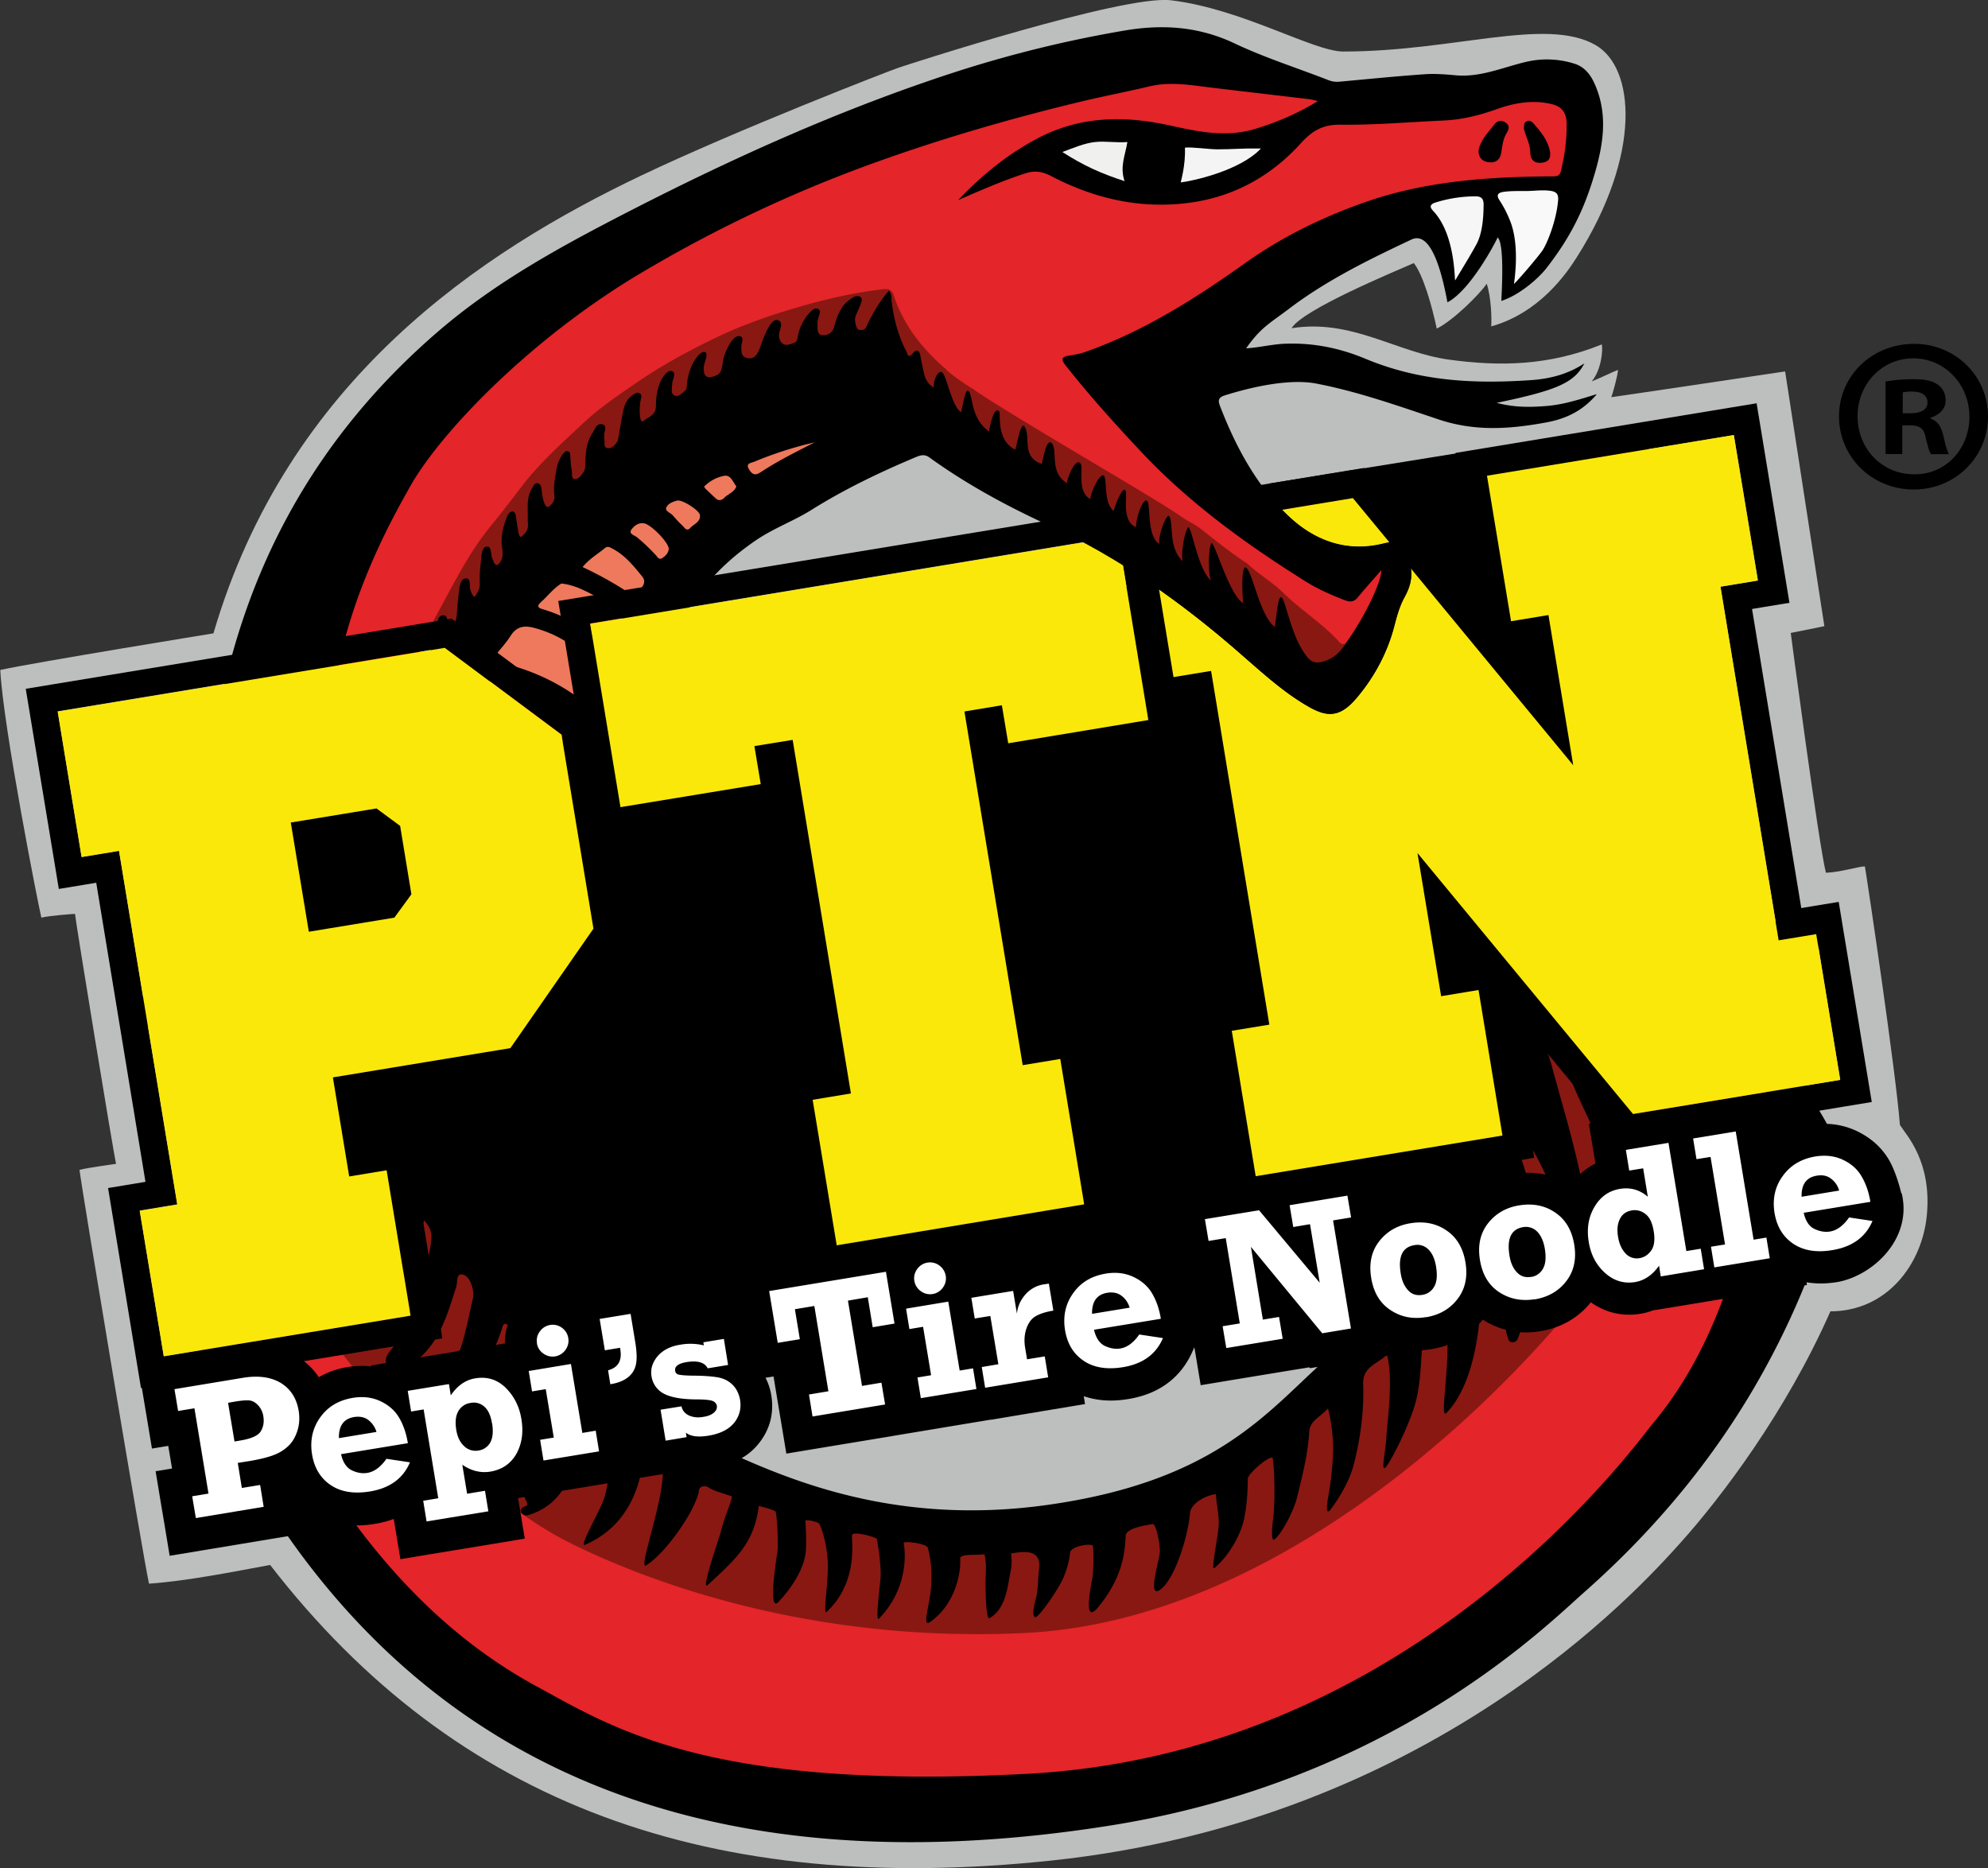
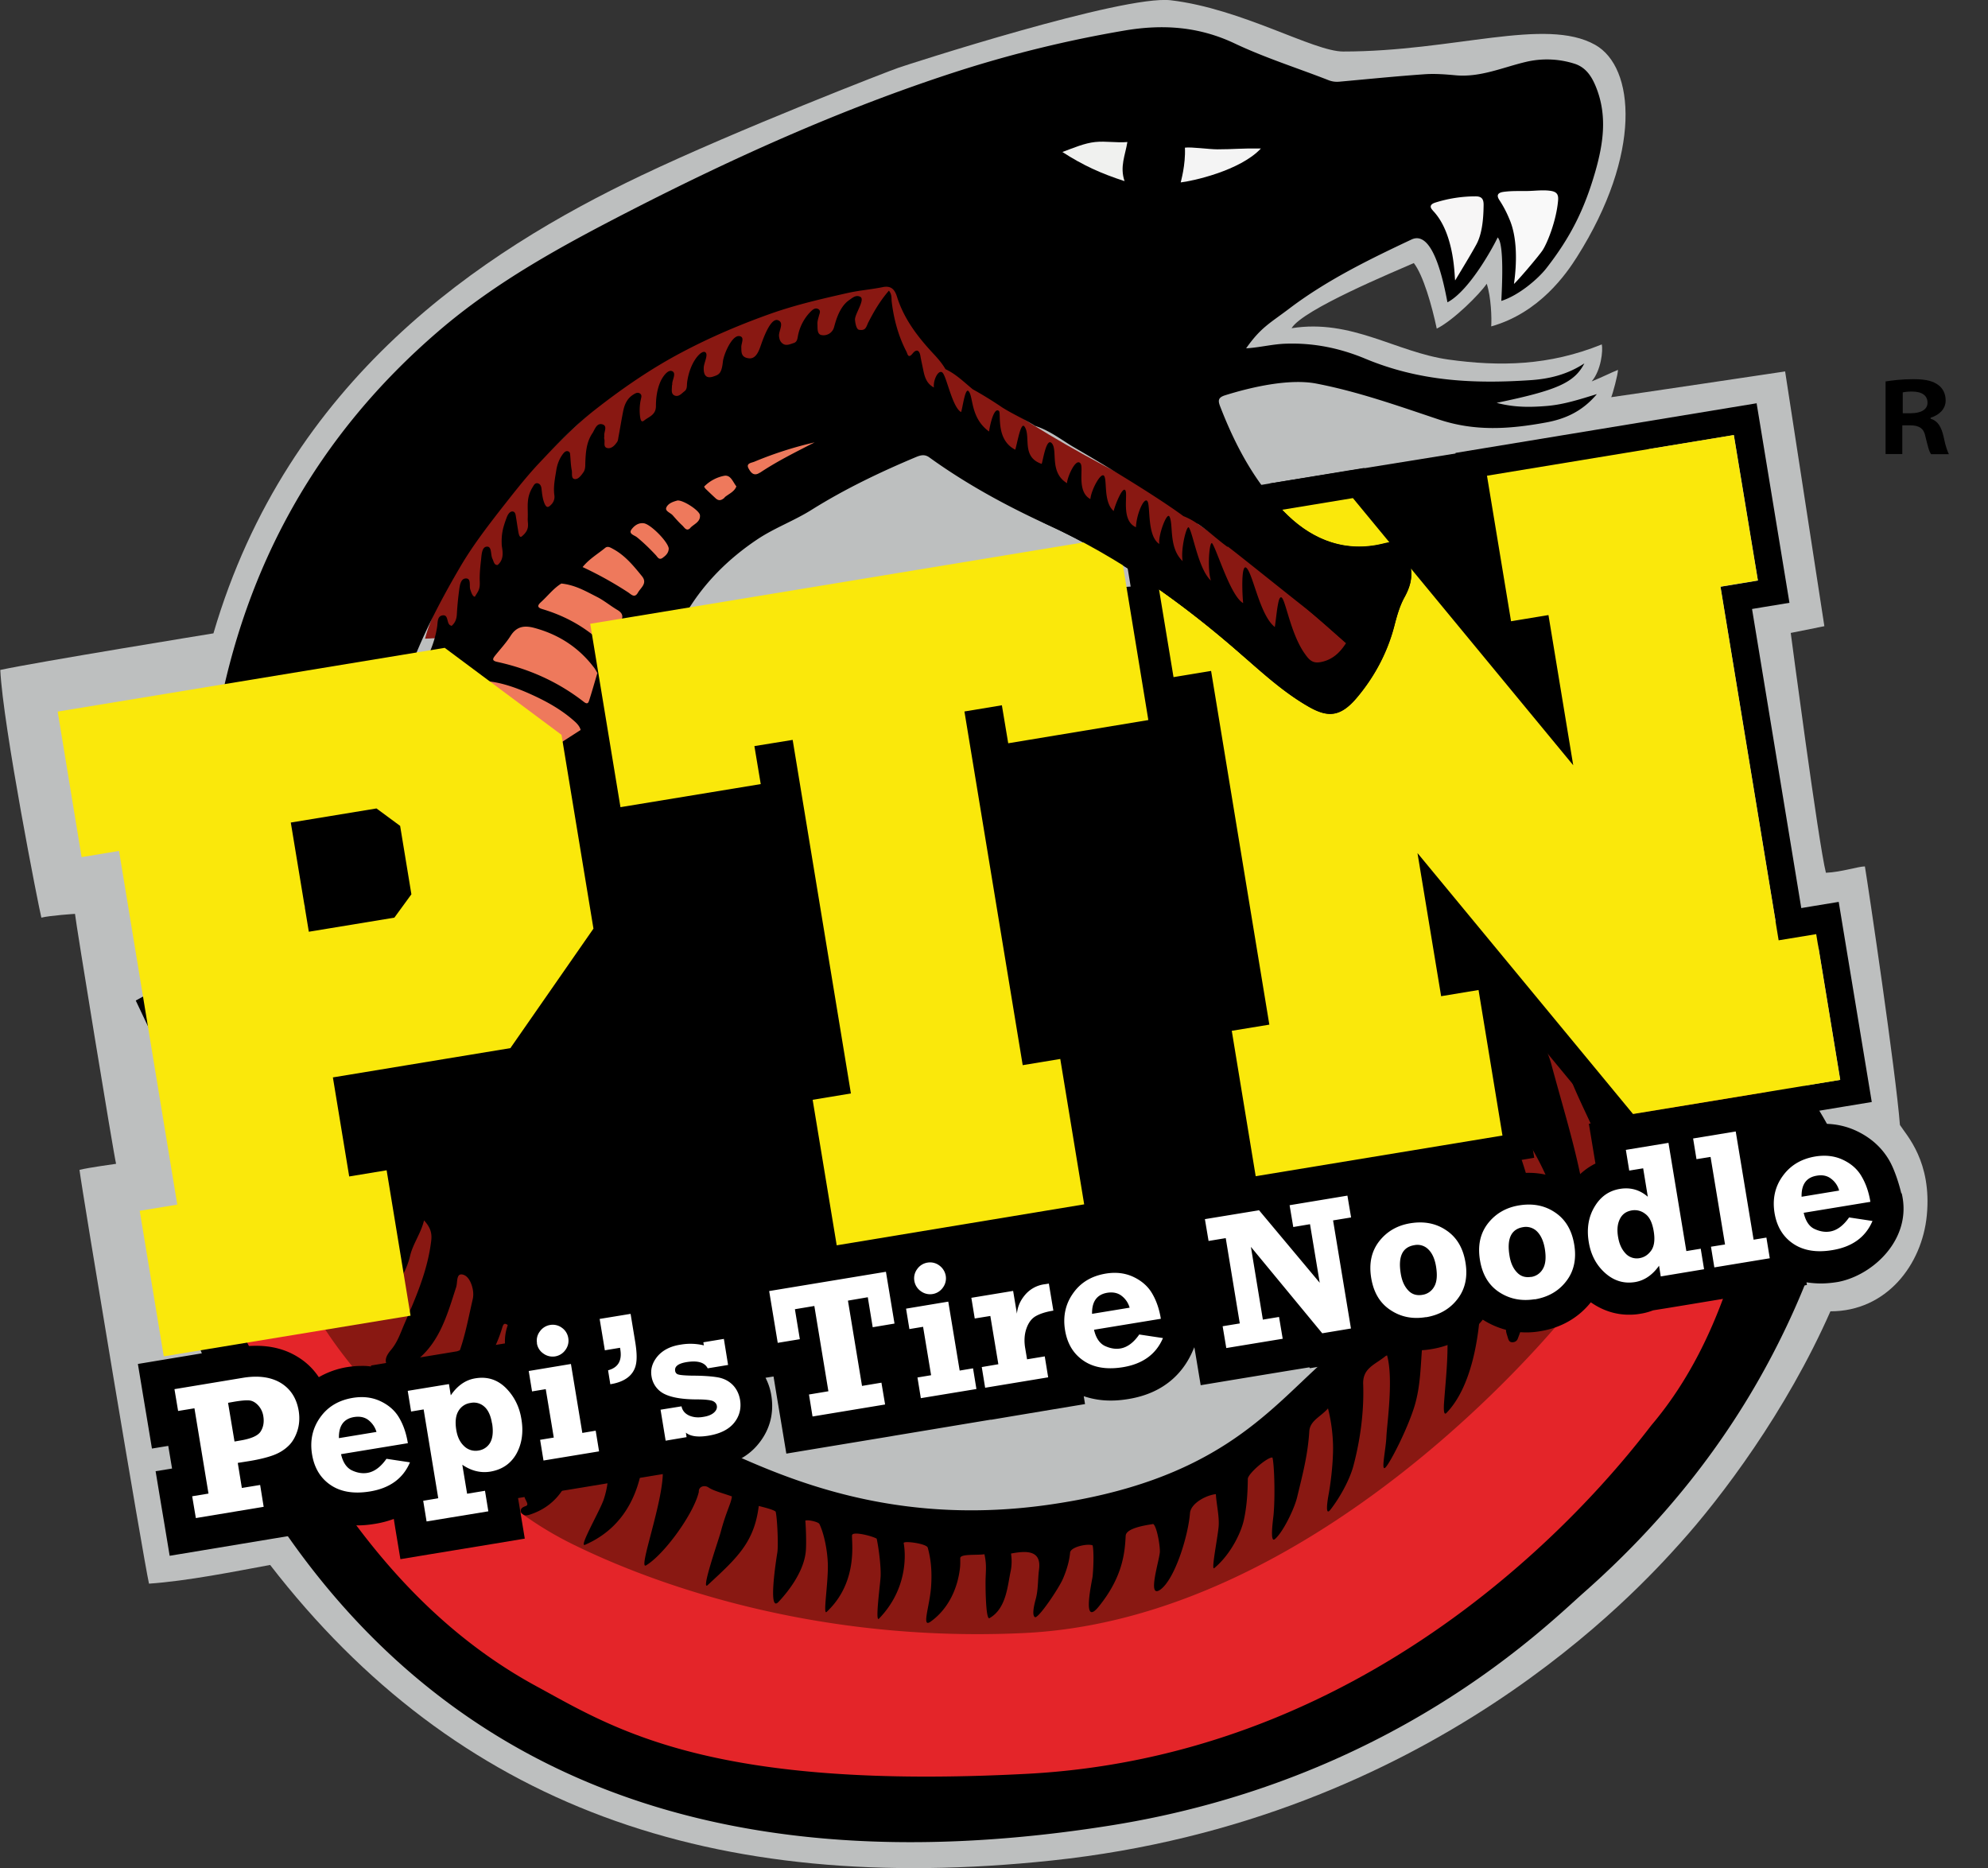
<svg xmlns="http://www.w3.org/2000/svg" width="116" height="109" fill="none" viewBox="0 0 116 109">
  <rect x="0" y="0" width="116" height="109" fill="#333333" stroke="none" />
  <g clip-path="url(#a)">
    <path fill="#BDBFBF" fill-rule="evenodd" d="M106.543 50.924c-.427-1.651-2.053-13.994-2.053-13.994l1.962-.394-2.29-14.864S95 23.043 94.015 23.175c.09-.197.394-1.33.394-1.593-.394.156-.887.41-1.535.673.558-.657.665-1.807.591-2.16-3.079 1.248-5.952 1.298-8.932.887-3.095-.435-5.664-2.39-9.17-1.831.657-1.1 6.026-3.31 7.134-3.802.558.722 1.06 2.512 1.338 3.826.986-.492 2.52-2.028 2.915-2.62.262.79.295 2.03.262 2.49 2.816-.79 4.392-3.08 5.008-4.058 3.793-5.995 3.39-11.07 1.051-12.375-2.906-1.626-8.234.394-14.695.394-1.74 0-5.903-2.497-10.057-2.99C65.545-.312 52.951 3.77 52.434 3.95c-.525.173-9.45 3.638-15.015 6.29-9.342 4.452-20.622 11.9-24.965 26.715 0 0-10.311 1.675-12.437 2.135.155 3.26 2.265 13.969 2.397 14.453.525-.131 1.962-.221 1.962-.221.04.476 2.25 13.993 2.397 14.584 0 0-1.617.222-2.135.353.173 1.372 3.711 22.592 4.056 24.144 2.25-.156 4.975-.706 7.068-1.092 10.87 14.059 25.786 19.348 45.604 17.246 22.15-2.349 34.266-15.85 36.663-18.51 2.398-2.661 6.199-7.687 8.776-13.534 3.276 0 5.345-2.719 5.624-5.593.304-3.145-1.182-4.672-1.568-5.28-.238-3.08-1.847-13.903-2.044-15.086-.394 0-1.355.329-2.274.37Z" clip-rule="evenodd" />
    <path fill="#EE795C" fill-rule="evenodd" d="M25.622 42.81s2.446-7.251 5.147-8.82c2.71-1.568 12.75-8.557 15.278-9.345 2.529-.789 3.407.525 2.972 1.568-.435 1.051-6.986 5.502-7.684 6.726-.698 1.224-6.026 8.91-6.724 10.651-.698 1.75-8.99-.788-8.99-.788v.008Z" clip-rule="evenodd" />
    <path fill="#000" fill-rule="evenodd" d="M104.564 60.852c.066-3.474 1.379-5.535 1.248-2.923l.443-4.156c-1.1-.008-2.052-.016-3.013-.025-.164.132-3.85.206-6.88.255l-.18-29.358-22.091 3.564-.854 5.51L54.774 35l-18.808 6.25-18.332 11.792-9.712 5.338 5.763 12.17 5.336 4.131a1173.351 1173.351 0 0 0-4.277 3.959 67.618 67.618 0 0 1-1.264-2.71c-.09-.214-.18-.403-.468-.263-.96.509-.624.484-1.6.96-.37.181-.395.337-.255.707.763 1.987 3.16 8.425 3.907 9.65 9.425 15.454 25.327 23.396 49.692 19.536 16.386-2.595 25.384-11.587 27.683-13.616 4.507-3.983 8.234-8.582 11.017-13.928 1.707-3.276 3.013-6.693 3.866-10.298.616-2.62-2.815-5.124-2.766-7.826h.008Zm-27.33 18.584c-3.316 2.973-6.329 7.005-16.147 8.377-8.128 1.133-14.047-1.06-17.98-2.809-2.741-1.215-5.007-3.12-7.264-5.026-.107-.09-.206-.172-.304-.263l.558.107 28.66-5.124 6.197 2.275 10.583-2.497a25.927 25.927 0 0 1-4.31 4.952l.008.008Z" clip-rule="evenodd" />
    <path fill="#891812" fill-rule="evenodd" d="M22.642 71.339c-.649 1.708-1.24 3.44-2.348 4.927-.115.156-.14.329 0 .485.131.156.295.254.517.148.172-.09.361-.156.517-.271 1.199-.863 2.241-1.832 2.603-3.36.164-.697.623-1.288.812-2.06.345.377.477.706.419 1.182-.205 1.733-.887 3.293-1.568 4.862-.222.517-.394 1.05-.764 1.494-.254.304-.492.65-.147 1.043.23.263.82.132 1.231-.131 1.675-1.068 2.143-2.825 2.701-4.55.09-.27 0-.788.337-.747.36.041.566.493.64.895.033.19.033.394-.016.583-.288 1.249-.501 2.505-1.035 3.688-.419.92-1.108 1.634-1.757 2.381-.18.214-.254.403-.131.624.131.23.361.14.575.082 1.47-.377 2.257-1.51 2.963-2.718.452-.772.862-1.577 1.117-2.439.074-.246.148-.27.353-.123.37.27.517.624.46 1.06-.074.615-.165 1.223-.354 1.822-.23.74-.402 1.503-.55 2.267-.164.887-.599 1.634-1.124 2.34-.123.173-.337.329-.189.559.156.246.386.098.575.024a2.739 2.739 0 0 0 1.379-1.116c.903-1.454 1.7-2.965 1.872-4.788.55.361.968.681 1.034 1.388.222 2.316-1.043 4.245-2.15 6.241-.149.263.36.649.057.747-.165.058-.353.148-.255.378.09.197.296.18.46.132.804-.255 1.445-.707 1.929-1.421.977-1.413 1.716-2.9 1.658-4.747.542.28.903.534.936 1.142.082 1.42.288 2.75-.172 4.13-.222.665-1.478 2.809-1.092 2.645 3.62-1.569 3.308-5.568 3.522-5.453.345.189 1.01.657 1.018 1.133.05 1.774-1.47 5.814-.977 5.519 1.059-.633 2.783-3.014 3.078-4.287-.024-.312.329-.419.559-.263.303.205.82.329 1.37.526-.032.394-.328.854-.656 2.094-.107.41-1.182 3.473-.755 3.08 1.715-1.586 2.717-2.489 2.98-4.616.279.074.82.197.985.329.098.394.164 1.995.098 2.39-.065.394-.558 3.539.066 2.882.451-.477 1.51-1.725 1.6-3.014.034-.485 0-1.371-.032-1.733.148-.066.764.074.821.197.263.542.468 1.503.493 2.357.024 1.125-.296 2.981-.074 2.776 1.88-1.75 1.444-4.156 1.486-4.476.032-.246 1.14.033 1.436.197.099.427.263 1.602.23 2.226-.025.46-.328 2.677-.098 2.447 1.699-1.75 1.56-3.802 1.445-4.41-.033-.156 1.338.025 1.403.263.164.583.263 1.297.197 2.258-.074 1.142-.583 2.456-.032 2.062 1.017-.723 1.576-1.906 1.715-3.121.025-.189.017-.386.017-.583 0-.263.952-.164 1.412-.23.156.706.057 1.051.065 1.766 0 .394.025 2.085.23 1.962.985-.558 1.051-1.889 1.232-2.726.074-.345.074-.698.024-1.043.87-.164 1.79-.222 1.634.936-.074.567-.041 1.125-.18 1.675-.042.164-.28.977-.058 1.1.189.108 1.404-1.691 1.642-2.258.205-.484.361-.985.41-1.51.033-.33 1.018-.543 1.314-.42.066.296.066 1.093 0 1.799-.017.205-.673 3.047.361 1.766C65.52 92 65.635 90.58 65.684 89.61c.025-.517 1.535-.657 1.6-.69.198.099.395 1.15.395 1.602 0 .451-.788 2.816.033 2.225.837-.608 1.617-3.104 1.724-4.46.049-.566.92-1.042 1.51-1.108.033.592.197 1.24.165 1.832-.033.59-.46 2.652-.263 2.488.92-.756 1.56-2.02 1.732-2.817.172-.772.222-1.593.23-2.39 0-.303 1.15-1.289 1.436-1.248.099.32.173 2.135.066 3.343-.024.254-.23 1.666.074 1.42.468-.386 1.133-1.757 1.297-2.43.32-1.323.632-2.497.714-3.86.041-.633.665-.846 1.092-1.339a9.74 9.74 0 0 1 .296 2.283c0 1.051-.164 2.225-.263 2.751-.041.23-.23 1.298.099.887.492-.624 1.1-1.659 1.346-2.554.402-1.503.632-3.186.575-4.771-.041-.986.722-1.142 1.387-1.717.394 1.372 0 4.024-.033 4.78-.033.756-.328 2.028-.066 1.798.263-.23 1.322-2.299 1.716-3.621.345-1.158.345-2.332.444-3.515.04-.517.016-1.051-.009-1.577-.04-.813.493-1.305 1.018-1.905.427 1.388.501 2.751.452 4.123-.033.928-.131 1.855-.197 2.792-.008.18-.033.698.148.509 1.445-1.495 1.912-4.344 2.003-6.529.057-1.314-.173-2.578-.403-3.868-.114-.648.345-1.215.583-1.798.099-.222.304-.033.362.148.13.427.311.854.36 1.289.239 1.963.584 3.925.567 5.913 0 .148.066.303.107.451.041.132.082.271.263.271.147 0 .27-.073.32-.213.09-.238.18-.477.246-.715.698-2.578 1.026-5.181.5-7.842-.204-1.027-.566-2.02-.919-3.006-.049-.131-.123-.246-.14-.378-.024-.148-.09-.336.1-.419.18-.082.278.083.369.206.878 1.29 1.584 2.669 2.069 4.155.197.608.336 1.232.517 1.848.04.131.057.337.279.32.18-.016.27-.164.312-.312.361-1.158.55-2.316.287-3.547-.46-2.152-1.108-4.238-1.674-6.357-.124-.443-.32-.878-.468-1.314-.074-.23-.156-.476.073-.747.501.747.977 1.445 1.265 2.258.673 1.89 1.69 3.63 2.38 5.51.132.362.222.748.337 1.118.033.123.017.295.214.287.147 0 .172-.148.196-.255.107-.509.23-1.018.222-1.552-.025-2.324-.796-4.45-1.625-6.578-.435-1.108-.912-2.184-1.56-3.186-.099-.148-.205-.28-.304-.419-.123-.164-.361-.328-.09-.525.213-.165.353.024.468.189.402.566.804 1.141 1.198 1.716 1.068 1.568 1.815 3.293 2.463 5.067.066.18.14.427.353.427.23 0 .164-.271.214-.419.755-2.464.27-4.738-.953-6.94-.46-.829-1.026-1.6-1.46-2.438 1.403-.132 2.815-.247 4.227-.238.345.172.681 0 1.026 0 .23 0 .386.04.394.295.017.468.107.92.066 1.396-.066.92-.066 1.856-.082 2.784-.017.863-.312 1.667-.517 2.489a93.445 93.445 0 0 1-1.47 5.395c-.304.977-.772 1.897-1.133 2.858-.624 1.65-1.527 3.178-2.372 4.722-.805 1.453-1.905 2.726-2.931 4.04-.427.55-.862 1.092-1.322 1.61-1.757 1.962-12.79 14.675-28.651 16.07-18.66 1.635-29.004-5.107-31.672-7.554-1.732-1.585-3.67-2.924-5.32-4.575a42.486 42.486 0 0 1-4.622-5.452c-.813-1.142-1.363-2.456-1.954-3.737-.131-.287-.074-.468.156-.64.78-.362 1.535-.764 2.365-1.035 1.034-.345 1.995-.895 2.996-1.355l.025.008Z" clip-rule="evenodd" />
    <path fill="#E42529" fill-rule="evenodd" d="M103.242 53.757c.033 1.256.107 2.52.083 3.786-.124 5.69-.509 11.349-2.291 16.81-1.043 3.203-2.48 6.217-4.68 8.812-2.208 2.866-14.924 19.2-36.425 20.333-18.241.961-23.922-2.53-28.43-5.001-5.08-2.71-8.931-6.75-12.116-11.481-1.42-2.102-2.62-4.328-3.834-6.545-.83-1.503-1.61-3.022-2.225-4.615-.066-.181-.189-.164-.312-.181a25.725 25.725 0 0 1 4.277-1.946c-.057.419.099.78.255 1.166 1.124 2.71 3.012 4.886 4.9 7.062 1.643 1.89 3.769 3.055 5.715 4.6 1.822 1.453 3.21 2.545 5.328 3.58 2.774 1.355 12.552 5.79 26.229 5.149 16.952-.789 31.007-17.418 32.985-20.284 1.552-2.25 2.677-4.722 3.695-7.26 1.001-2.505 1.56-5.133 2.25-7.728.311-1.182.352-2.373.311-3.58-.016-.526.132-1.043.05-1.577-.09-.657-.09-.665-.756-.64-.205 0-.468.14-.575-.19 1.848-.188 3.703-.344 5.566-.278v.008Z" clip-rule="evenodd" />
    <path fill="#000" d="m101.174 25.392 1.403 8.483-2.183.361 3.398 20.638 2.192-.362 1.396 8.492-12.076 1.987-12.577-15.225 1.38 8.351 2.183-.36 1.395 8.49-14.399 2.374-1.396-8.483 2.192-.362-3.398-20.637-2.192.361-1.396-8.49 11.855-1.955L91.815 44.65l-1.445-8.763-2.184.361-1.404-8.49 14.4-2.374m1.33-1.856-1.593.263-14.4 2.373-1.592.263.263 1.593 1.248 7.572-6.248-7.572-.59-.715-.92.148-11.863 1.955-1.593.262.263 1.594 1.396 8.483.262 1.593 1.593-.263.6-.098L72.21 58.42l-.6.099-1.592.263.262 1.593 1.396 8.483.263 1.593 1.592-.263 14.4-2.373 1.592-.263-.262-1.593-1.183-7.177 5.96 7.21.592.714.92-.147 12.075-1.996 1.593-.263-.263-1.593-1.404-8.491-.262-1.593-1.593.262-.591.099-2.873-17.451.591-.099 1.592-.262-.262-1.593-1.396-8.484-.263-1.593.017.025ZM85.428 56.26l-.14-.854.64.772-.5.082Z" />
    <path fill="#000" d="M110.935 69.606c-.107-.46-.37-1.33-.69-1.888-.435-.756-1.075-1.33-1.905-1.725a4.348 4.348 0 0 0-1.921-.419c-.262 0-.533.025-.804.066-.903.148-1.7.517-2.34 1.067l-.164-.985-.304-1.831-1.831.304-2.118.353-1.83.303-2.488.411-1.83.304.303 1.831.082.493c-.566.28-1.05.698-1.445 1.248a4.607 4.607 0 0 0-2.479-.706c-.27 0-.55.025-.829.066-1.215.205-2.241.796-2.972 1.724a4.569 4.569 0 0 0-2.545-.747 5.208 5.208 0 0 0-2.274.55l-.09-.558-.304-1.832-1.83.304-3.375.559-1.83.303-3.112.51-1.83.303.303 1.832.214 1.273L69 74.55l1.01-.164.214 1.322-.838.14a6.045 6.045 0 0 0-.533-1.273 4.188 4.188 0 0 0-1.905-1.725 4.35 4.35 0 0 0-1.92-.419c-.264 0-.535.025-.805.066a5.26 5.26 0 0 0-1.462.476l-.016-.115-1.773.23c-.123.017-.23.033-.329.05-.27.04-.533.114-.78.213l-1.042.172-1.88.313c-.173-.6-.526-1.1-1.035-1.47a2.757 2.757 0 0 0-1.633-.534c-.148 0-.304.016-.452.033-.287.049-.558.14-.813.27l-1.617.263-6.814 1.126-1.83.303.303 1.832.074.46-1.19.197-1.19.197-.395.065h-.082a5.257 5.257 0 0 0-1.576.247l-.074-.427-.303-1.832-1.831.304-1.806.296-1.831.304v.074a2.849 2.849 0 0 0-.6-.066c-.147 0-.295.016-.45.041a2.795 2.795 0 0 0-1.815 1.125 2.806 2.806 0 0 0-.517 1.741l-.756.123.017.124a3.228 3.228 0 0 0-.632-.05c-.222 0-.444.025-.665.058-.23.04-.485.098-.756.205l-.788.131-2.405.395-1.83.303v.058a3.321 3.321 0 0 0-.584-.033c-.262 0-.533.025-.796.066a4.919 4.919 0 0 0-1.666.591 3.902 3.902 0 0 0-1.257-1.199c-.697-.427-1.518-.64-2.446-.632-.337 0-.698.032-1.067.098l-3.957.657-1.83.304.303 1.831.213 1.273.304 1.832.952-.156.222 1.322-.96.156.303 1.831.214 1.273.303 1.831 1.831-.304 3.957-.657 1.83-.303-.303-1.832-.09-.566c.304.443.681.829 1.14 1.133.748.5 1.626.755 2.612.755.32 0 .656-.032 1.001-.09a5.812 5.812 0 0 0 1.1-.287l.082.517.304 1.831 1.83-.303 3.597-.592 1.83-.304-.303-1.831-.09-.534L32 87.115l3.243-.534 1.83-.304-.303-1.831-.197-1.207-.115-.707c.074-.024.148-.04.222-.066l.024.14.296 1.799.304 1.83 1.83-.303 1.224-.205.172-.025c.099 0 .197.008.304.008.254 0 .542-.024.829-.074 1.125-.188 2.011-.656 2.61-1.412.65-.805.904-1.774.731-2.817a3.375 3.375 0 0 0-.336-1.018l.468-.074.23 1.396.213 1.273.304 1.831 1.83-.304 4.22-.698.28-.049 1.83-.304 1.92-.32 1.832-.304h.057l1.264-.213 2.365-.395 1.83-.303-.074-.46a4.86 4.86 0 0 0 1.61.254c.32 0 .656-.033 1.001-.09 2.266-.37 3.284-1.733 3.744-2.8l.098-.222.066.386.304 1.831 1.83-.304 3.292-.542 1.215-.197.041.05 1.051-.173 1.675-.28 1.822-.303-.106-.657a4.527 4.527 0 0 0 1.847.37c.27 0 .55-.025.82-.074 1.224-.198 2.25-.797 2.973-1.717a4.692 4.692 0 0 0 3.366.673c1.206-.197 2.216-.78 2.939-1.683.68.476 1.444.731 2.257.723.214 0 .427-.017.649-.058.221-.032.468-.098.73-.197l.772-.123 1.297-.213 1.831-.304 3.243-.534 1.83-.304-.024-.156c.271.041.55.066.845.066.32 0 .657-.033 1.002-.09 2.06-.395 4.334-2.53 3.71-5.158l-.032-.033Z" />
    <path fill="#fff" d="m15.18 86.647.205 1.272-3.957.657-.214-1.272.952-.157-.82-4.976-.953.156-.213-1.273 3.965-.657c.92-.156 1.667-.05 2.241.296.575.353.92.895 1.043 1.626.066.418.04.813-.082 1.182-.123.37-.304.674-.55.895-.247.23-.542.403-.887.526s-.78.23-1.313.32l-.723.115.238 1.462 1.051-.172h.016Zm-1.495-2.538.288-.05c.673-.106 1.083-.287 1.24-.541.155-.247.205-.542.155-.863a1.2 1.2 0 0 0-.312-.665c-.164-.172-.336-.263-.517-.279-.18-.016-.468.008-.862.074l-.37.066.378 2.266v-.008ZM22.56 85.119l1.362.205c-.402.945-1.182 1.511-2.34 1.7-.919.148-1.682.033-2.282-.37-.599-.402-.96-1.001-1.091-1.79-.132-.804.024-1.527.467-2.151.444-.632 1.076-1.01 1.905-1.15.6-.098 1.141-.033 1.625.197.485.23.854.559 1.092.977.247.42.41.912.501 1.47l-3.9.641c.107.468.313.78.616.936.304.148.616.206.92.156.402-.066.771-.337 1.108-.813l.017-.008Zm-.592-1.569a1.369 1.369 0 0 0-.468-.69c-.221-.172-.5-.23-.829-.18-.615.098-.91.51-.895 1.232l2.192-.362ZM28.298 86.975l.197 1.207-3.604.591-.197-1.207.878-.148-.853-5.181-.731.123-.197-1.207 2.405-.395.107.657c.386-.566.862-.903 1.437-.993.69-.115 1.28.074 1.773.558.484.485.796 1.092.911 1.823.131.772.025 1.454-.295 2.029-.329.575-.838.92-1.52 1.034-.557.09-1.107-.04-1.633-.402l.28 1.692 1.05-.173-.008-.008Zm.41-3.925c-.073-.46-.23-.789-.451-.978a.915.915 0 0 0-.805-.213.965.965 0 0 0-.706.476c-.156.263-.197.633-.123 1.092.066.42.222.731.46.953a.955.955 0 0 0 .837.255.938.938 0 0 0 .682-.46c.148-.263.189-.633.115-1.109l-.009-.016ZM31.048 81.202l-.197-1.207 2.463-.41.665 4.023.78-.131.197 1.207-3.243.534-.197-1.208.797-.131-.468-2.825-.797.131v.017Zm.288-2.825a.863.863 0 0 1 .164-.69.91.91 0 0 1 .6-.378.895.895 0 0 1 .689.165.9.9 0 0 1 .37.599.896.896 0 0 1-.165.69.911.911 0 0 1-1.289.213.88.88 0 0 1-.377-.6h.008ZM35.613 80.775l-.132-.821c.583-.156.821-.559.715-1.208l-.017-.106-.886.147-.304-1.83 1.806-.296.28 1.7c.081.525.098.936.032 1.248a1.262 1.262 0 0 1-.476.763c-.255.198-.6.329-1.018.395v.008ZM38.839 84.052l-.295-1.799 1.223-.197c.049.246.197.419.435.534.238.106.517.14.837.082.271-.041.476-.123.616-.246.14-.124.197-.255.172-.403-.024-.131-.115-.23-.262-.287-.156-.05-.444-.083-.862-.083-.87 0-1.511-.106-1.938-.32a1.367 1.367 0 0 1-.747-1.018c-.074-.427.05-.821.353-1.183.304-.353.747-.583 1.33-.673a3.339 3.339 0 0 1 1.371.041l-.033-.18 1.199-.198.246 1.52-1.19.197c-.173-.345-.583-.468-1.24-.362-.484.082-.706.255-.657.518a.243.243 0 0 0 .19.205c.106.033.368.057.787.066.665 0 1.166.04 1.502.098.337.058.625.197.863.427.23.23.377.518.443.879.082.51-.033.96-.345 1.347-.312.386-.805.632-1.47.747-.623.107-1.075.05-1.346-.172l.041.262-1.223.206v-.008ZM47.41 82.639l-.206-1.273 1.133-.189-.82-4.976-1.134.189.288 1.749-1.29.213-.5-3.022 6.814-1.125.5 3.022-1.272.214-.287-1.75-1.158.198.821 4.976 1.133-.189.214 1.273-4.22.698-.016-.008ZM53.066 77.564l-.197-1.207 2.463-.41.665 4.023.78-.131.197 1.207-3.243.534-.197-1.207.796-.132-.468-2.825-.796.132v.016Zm.287-2.825a.896.896 0 0 1 .164-.69.91.91 0 0 1 .6-.378.895.895 0 0 1 .69.165.941.941 0 0 1 .377.6.904.904 0 0 1-.164.689.91.91 0 0 1-1.289.213.91.91 0 0 1-.378-.6ZM60.964 79.157l.197 1.207-3.678.608-.197-1.207.968-.165-.468-2.816-.91.147-.198-1.207 2.438-.402.222 1.33c.033-.394.189-.763.476-1.1a1.788 1.788 0 0 1 1.117-.616c.074-.008.164-.025.27-.041l.263 1.577c-.418.065-.755.172-1.01.312-.254.14-.435.377-.558.722-.123.345-.148.74-.074 1.166l.107.641 1.043-.172-.008.016ZM66.497 77.868l1.362.205c-.402.944-1.182 1.511-2.34 1.7-.919.148-1.682.033-2.282-.37-.599-.402-.96-.993-1.091-1.79-.132-.805.024-1.527.468-2.151.443-.633 1.075-1.01 1.904-1.15.6-.099 1.141-.033 1.626.197.484.23.853.558 1.092.977.246.419.41.912.5 1.462l-3.9.64c.108.469.313.78.617.937.311.147.615.205.919.156.402-.066.772-.337 1.108-.822l.017.009Zm-.583-1.569a1.32 1.32 0 0 0-.468-.69c-.222-.172-.5-.23-.83-.18-.607.098-.91.509-.894 1.231l2.192-.36ZM71.554 78.656l-.213-1.273 1.001-.164-.82-4.977-1.002.165-.214-1.273 3.16-.518 3.54 4.23-.567-3.417-.977.165-.214-1.273 3.374-.559.214 1.273-1.051.173 1.043 6.307-1.675.279-4.162-5.042.697 4.245.944-.156.214 1.273-3.292.542ZM83.212 76.85c-.772.13-1.462 0-2.078-.411-.615-.403-.985-1.027-1.124-1.873-.14-.854.016-1.56.468-2.143.451-.575 1.059-.928 1.83-1.051.78-.123 1.47 0 2.077.41.608.403.986 1.027 1.125 1.881.14.838-.016 1.552-.46 2.127-.443.583-1.059.936-1.838 1.068v-.009Zm-.222-1.298a.938.938 0 0 0 .698-.485c.156-.27.188-.657.106-1.166-.073-.443-.221-.78-.451-1.002a.89.89 0 0 0-.821-.246c-.69.115-.952.665-.788 1.659.066.41.205.73.427.969.213.238.492.328.837.27h-.008ZM89.557 75.806c-.772.124-1.461-.008-2.077-.41-.615-.403-.985-1.027-1.124-1.873-.14-.854.016-1.56.467-2.143.452-.575 1.06-.928 1.831-1.051.772-.123 1.47 0 2.077.41.608.403.985 1.027 1.125 1.881.14.838-.017 1.552-.46 2.127-.443.583-1.059.936-1.839 1.068v-.009Zm-.222-1.297a.938.938 0 0 0 .698-.485c.156-.27.19-.657.107-1.166-.074-.443-.23-.78-.451-1.002a.915.915 0 0 0-.821-.254c-.69.115-.953.673-.788 1.667.065.402.205.73.426.96.214.239.493.33.838.272l-.008.008ZM99.236 72.85l.197 1.207-2.528.42-.099-.625c-.385.542-.853.862-1.395.953-.649.106-1.232-.066-1.749-.526-.517-.46-.837-1.06-.96-1.823-.123-.764-.017-1.445.336-2.037.353-.6.846-.944 1.486-1.05.608-.1 1.15.048 1.626.459l-.271-1.659-.813.132-.197-1.208 2.487-.41 1.043 6.315.854-.14-.017-.008Zm-2.742-1.01c-.082-.501-.246-.838-.5-1.018a.984.984 0 0 0-.78-.197c-.329.057-.558.221-.698.509-.14.287-.172.632-.099 1.05.066.395.206.707.427.945a.89.89 0 0 0 .83.28c.279-.05.5-.198.68-.452.173-.255.222-.624.14-1.117ZM100.032 73.95l-.197-1.207.821-.131-.845-5.108-.821.131-.197-1.207 2.487-.41 1.043 6.315.747-.123.197 1.207-3.243.534h.008ZM107.897 71.035l1.363.206c-.402.944-1.182 1.51-2.34 1.7-.919.155-1.683.032-2.282-.37-.599-.403-.96-1.002-1.092-1.79-.131-.805.017-1.528.468-2.152.444-.624 1.076-1.01 1.905-1.15.599-.098 1.141-.033 1.625.197.485.23.854.559 1.092.986.246.419.411.911.501 1.462l-3.891.64c.106.468.312.788.615.936.312.148.616.206.92.156.402-.065.772-.336 1.108-.813l.008-.008Zm-.583-1.568a1.274 1.274 0 0 0-.468-.69c-.221-.173-.5-.238-.829-.18-.615.098-.911.508-.894 1.231l2.191-.361Z" />
    <path fill="#FAE80B" d="M72.752 33.169c.378.476.772 2.75 1.618 3.408.065-.419.115-.985.188-1.347.025-.14.099-.509.23-.353.23.263.542 2.176 1.338 3.268.271.37.468.567.928.477.682-.132 1.125-.559 1.478-1.117-.271.164-.402-.082-.525-.214-.961-1.01-2.143-1.749-3.128-2.718-.657-.64-1.453-1.092-2.118-1.724h-.009c-.935-.608-1.806-1.314-2.684-2.004a4.247 4.247 0 0 0-.402-.263l-1.338.222c.04.6.082 1.404.648 1.938-.131-.706.238-2.135.361-1.963.247.345.558 2.44 1.29 3.096-.23-.657-.091-2.422.081-2.16.312.477 1.076 3.08 1.798 3.474-.05-.427-.148-2.488.23-2.012l.016-.008ZM67.186 31c.082.321.214.6.452.748-.033-.189.033-.525.123-.838l-.575.1V31Z" />
    <path fill="#FAE80B" d="m107.372 62.995-1.396-8.49-2.192.36-3.398-20.637 2.183-.361-1.404-8.483-14.399 2.373 1.404 8.491 2.183-.36 1.445 8.762-9.473-11.481c.09.583-.058 1.117-.37 1.683-.287.518-.451 1.11-.6 1.7-.401 1.528-1.14 2.907-2.142 4.115-.985 1.19-1.724 1.215-2.857.566-1.444-.83-2.668-1.954-3.916-3.038a55.882 55.882 0 0 0-4.81-3.803l.845 5.117 2.192-.362 3.399 20.638-2.192.36 1.396 8.484 14.399-2.373-1.396-8.492-2.183.362-1.38-8.352 12.577 15.225 12.077-1.987.008-.017Z" />
    <path fill="#FAE80B" d="m81.077 31.65-2.135-2.587-4.129.681c.107.115.222.222.337.337 1.502 1.445 3.39 2.185 5.566 1.65.14-.032.263-.057.37-.073l-.009-.008Z" />
-     <path fill="#891812" fill-rule="evenodd" d="M52.073 16.613c.525.526 0 4.238 13.62 11.218 6.329 3.712 12.264 9.173 13.266 10.085l-2.135 1.658-11.567-8.688-8.078-4.977-4.975-3.096-5.016.395-16.017 9.214-3.924 4.713-2.446.132s1.314-5.905 10.081-13.575c5.59-4.886 16.559-7.711 17.2-7.07l-.01-.009Z" clip-rule="evenodd" />
+     <path fill="#891812" fill-rule="evenodd" d="M52.073 16.613c.525.526 0 4.238 13.62 11.218 6.329 3.712 12.264 9.173 13.266 10.085l-2.135 1.658-11.567-8.688-8.078-4.977-4.975-3.096-5.016.395-16.017 9.214-3.924 4.713-2.446.132s1.314-5.905 10.081-13.575c5.59-4.886 16.559-7.711 17.2-7.07Z" clip-rule="evenodd" />
    <path fill="#000" d="M87.34 23.503c3.522-.73 4.524-1.174 5.107-2.3-.993.65-2.036.904-3.136.978-3.407.23-6.518.05-9.638-1.248-1.494-.624-3.03-.936-4.655-.879-.763.025-1.51.222-2.307.271.854-1.215 1.371-1.453 2.48-2.291 2.2-1.675 4.687-2.89 7.183-4.065 1.256-.567 1.863 2.513 2.085 3.67 1.33-.697 2.767-3.424 2.93-3.785.395.378.247 2.98.214 3.704 1.035-.329 2.143-1.29 2.62-1.897 1.428-1.832 2.232-3.45 2.873-5.683.46-1.626.69-3.228.049-4.854-.255-.648-.6-1.199-1.29-1.412a5.315 5.315 0 0 0-2.823-.099c-1.355.32-2.652.912-4.097.78-.615-.057-1.248-.106-1.863-.057-1.634.115-3.26.28-4.885.427-.238.025-.46 0-.681-.09-1.831-.715-3.711-1.306-5.476-2.144-2.085-.985-4.187-1.125-6.412-.747a70.486 70.486 0 0 0-9.958 2.447c-6.534 2.127-12.782 4.936-18.882 8.065-3.948 2.028-7.831 4.13-11.222 7.054-7.01 6.036-11.255 13.64-12.889 22.723-.484 2.718-.886 5.453-1.437 8.155-.328 1.6.386 2.513.23 4.147-.074.755.526 1.404.46 2.225 2.126-1.363 2.39-1.938 4.515-3.112 2.471-1.363 5.098-2.267 7.775-3.08a.717.717 0 0 0 .566-.517c.074-.247.189-.476.452-.575.862-.337 1.707-.755 2.643-.862 1.117-.123 2.209-.42 3.325-.51.419-.032.846-.098 1.24-.279.23-.032.492 0 .69-.106 1.559-.772 3.25-1.134 4.917-1.577.37-.099.443-.238.377-.608-.262-1.445-.336-2.899-.14-4.36.543-4.066 2.488-7.252 5.912-9.543 1.01-.673 2.15-1.084 3.168-1.725 1.93-1.207 3.982-2.192 6.075-3.07.28-.116.518-.19.805.024 2.143 1.544 4.45 2.8 6.838 3.9 4.204 1.922 7.898 4.566 11.354 7.589 1.248 1.084 2.463 2.209 3.916 3.038 1.133.649 1.864.624 2.857-.567a10.569 10.569 0 0 0 2.143-4.114c.156-.591.312-1.174.599-1.7.435-.788.558-1.494.164-2.365-.402-.887-.468-.994-1.412-.764-2.175.534-4.064-.205-5.566-1.65-1.822-1.758-3.021-3.983-3.932-6.34-.14-.353-.132-.534.295-.665 1.552-.485 3.736-.977 5.296-.682 2.446.468 4.794 1.306 7.15 2.094 2.085.698 4.08.583 6.297.173 1.108-.206 2.101-.65 2.939-1.651-1.035.32-1.938.608-2.89.69-.969.082-1.921.098-2.964-.18h.017Zm-53.476 19.57c-.222.928-.189.92-1.092.665-1.781-.517-3.62-.64-5.434-.944-.715-.115-.69-.074-.436-.731.271-.69.567-1.355.903-2.012.107-.206.222-.296.6-.304.763.057 1.633.345 2.463.714.96.427 1.871.92 2.668 1.635.336.303.435.558.328.993v-.016Zm.493-2.152c-.066.197-.206.099-.32.008-1.495-1.157-3.178-1.905-5.017-2.307-.344-.074-.262-.197-.123-.378.304-.378.64-.74.895-1.142.353-.558.805-.624 1.404-.46 1.42.387 2.578 1.142 3.464 2.308.074.09.123.197.197.32-.164.55-.32 1.11-.5 1.66v-.009Zm1.871-4.656c-.197.361-.394.714-.541 1.092-.156.394-.362.337-.6.115-.985-.912-2.126-1.536-3.407-1.922-.254-.073-.394-.164-.123-.41.41-.37.747-.821 1.199-1.092.804.082 1.428.451 2.06.771.427.214.805.534 1.224.78.295.181.344.379.18.674l.008-.008Zm.994-1.684c-.19.337-.386.107-.567-.016a21.286 21.286 0 0 0-2.66-1.478c.395-.485.887-.764 1.314-1.117.14-.115.279-.041.427.041.722.378 1.223.994 1.724 1.61.336.418-.074.665-.238.96Zm1.453-2.036c-.222.156-.296-.033-.41-.156-.346-.37-.707-.723-1.1-1.043-.14-.115-.493-.19-.33-.435.149-.214.403-.428.74-.378.402.066 1.387 1.06 1.445 1.462 0 .246-.148.41-.353.55h.008Zm1.609-1.741c-.222.23-.345-.025-.468-.14-.197-.18-.378-.386-.558-.591-.132-.156-.468-.247-.378-.46.115-.263.443-.353.649-.41.344-.033 1.288.59 1.313.854.041.394-.345.517-.558.739v.008Zm2.003-1.774c-.156.14-.32.23-.517.057-.197-.18-.394-.37-.591-.558-.041-.041-.099-.131-.09-.14a2.24 2.24 0 0 1 1.149-.624c.394-.082.509.329.73.616-.123.32-.451.436-.69.64l.009.009Zm2.052-1.454c-.336.23-.517.017-.648-.221-.189-.32.14-.345.312-.41a21.83 21.83 0 0 1 3.53-1.134c-1.084.558-2.176 1.092-3.194 1.774v-.009Zm27.297 4.312c.37.263 3.308 2.628 4.335 3.433.886.69 1.724 1.461 2.577 2.192-.353.559-.796.986-1.477 1.117-.46.09-.665-.099-.928-.476-.796-1.1-1.108-3.014-1.338-3.269-.132-.148-.206.222-.23.353-.074.362-.123.92-.189 1.347-.846-.657-1.24-2.932-1.617-3.408-.378-.476-.28 1.585-.23 2.012-.722-.394-1.494-2.997-1.798-3.474-.172-.262-.312 1.503-.082 2.16-.73-.657-1.043-2.75-1.289-3.096-.123-.172-.493 1.265-.361 1.963-.838-.788-.525-2.143-.772-2.603-.156-.288-.673 1.133-.59 1.601-.723-.46-.51-2.193-.69-2.488-.181-.296-.64.706-.674 1.51-.903-.393-.443-1.93-.624-2.16-.18-.229-.648 1.02-.673 1.216-.607-.509-.377-1.782-.558-2.045-.18-.262-.755.805-.805 1.347-.82-.443-.377-1.815-.574-2.077-.28-.37-.788.837-.788 1.15-1.035-.625-.542-1.881-.87-2.308-.329-.427-.526.952-.608 1.182-1.215-.41-.608-1.617-1.002-2.176-.221-.32-.426 1.002-.541 1.347-1.166-.591-.805-2.127-.953-2.258-.295-.263-.542.903-.574 1.198-1.117-.804-.903-2.077-1.207-2.365-.197-.18-.345 1.035-.427 1.232-.526-.296-.854-2.143-1.1-2.316-.238-.172-.542.477-.484.88-.411-.215-.534-.584-.616-.986-.058-.288-.123-.567-.173-.855-.057-.328-.221-.427-.451-.147-.271.336-.296.024-.37-.115-.468-.904-.73-1.88-.853-2.89-.025-.206.024-.428-.164-.658-.493.567-.863 1.19-1.19 1.831-.067.124-.1.263-.181.362-.09.115-.247.115-.378.09-.173-.041-.222-.484-.23-.591-.008-.337.607-1.174.312-1.33-.255-.132-.435.04-.673.205-.6.427-.797 1.363-.862 1.568a.632.632 0 0 1-.714.46c-.296-.04-.238-.41-.255-.649-.008-.147.041-.303.082-.451.033-.148.14-.32-.033-.42-.18-.098-.328.034-.46.165a2.74 2.74 0 0 0-.722 1.38c-.033.164-.04.37-.246.435-.205.066-.427.172-.616.057-.18-.114-.23-.279-.246-.468-.025-.303.328-.78-.066-.92-.402-.139-.804.92-.985 1.438-.115.336-.287.83-.698.788-.484-.05-.443-.378-.451-.64-.017-.23.221-.6-.107-.657-.443-.074-.928 1.084-.969 1.494-.065.616-.197.74-.46.83-.139.049-.697.303-.656-.501.016-.288.303-.789.065-.895-.221-.099-.87.566-1.034 1.757-.025.197.017.402-.156.534-.164.123-.328.337-.558.254-.246-.09-.173-.353-.173-.566 0-.041.025-.074.017-.115-.008-.214.238-.6.024-.731-.279-.173-.615.37-.714.6-.197.451-.262.952-.262 1.428 0 .518-.42.616-.69.838-.172.14-.205-.066-.23-.197a2.965 2.965 0 0 1 .041-1.043c.025-.115.074-.238-.04-.329-.132-.098-.264-.033-.379.041-.36.214-.525.559-.607.953-.099.493-.18.994-.271 1.486-.025.115-.025.239-.082.329-.131.197-.32.402-.55.37-.296-.042-.148-.345-.205-.534-.017-.058 0-.115 0-.173-.033-.238.213-.583-.107-.681-.345-.099-.443.303-.591.525-.353.526-.386 1.134-.41 1.733 0 .197 0 .394-.124.558-.123.173-.287.395-.484.378-.23-.024-.148-.32-.18-.5-.058-.288-.066-.584-.091-.871-.008-.09 0-.206-.115-.247-.131-.049-.222.041-.296.132-.221.279-.344.616-.402.96-.074.477-.18.961-.115 1.454a.63.63 0 0 1-.164.542c-.164.173-.279.255-.41-.05-.115-.278-.14-.566-.173-.853-.016-.14-.065-.28-.213-.32-.173-.041-.238.114-.304.221-.394.64-.263 1.133-.287 1.823-.017.345.156.633-.345 1.052-.173.147-.205-.313-.238-.469-.033-.188-.058-.386-.09-.574-.033-.165-.025-.403-.222-.411-.172 0-.28.205-.337.361-.221.592-.312.953-.287 1.577 0 .197.222.805-.238 1.183-.205.024-.23-.214-.296-.345-.131-.247-.024-.748-.336-.723-.296.016-.304.484-.337.788-.05.42-.09.846-.074 1.273.017.444-.09.534-.287.862-.148-.016-.222-.303-.263-.41-.082-.23.074-.682-.279-.657-.312.025-.345.468-.386.772-.057.443-.098.887-.123 1.33-.016.271-.098.485-.304.666a1.356 1.356 0 0 1-.106-.05c-.19-.156-.082-.6-.403-.566-.344.032-.295.418-.336.665-.271 1.806-1.437 3.178-2.241 4.73-.099-.682.287-1.232.5-1.831.789-2.21 1.856-4.287 3.038-6.307.698-1.208 1.535-2.308 2.389-3.408.714-.904 1.412-1.815 2.2-2.661 1.043-1.109 2.102-2.217 3.3-3.162 1.601-1.256 3.276-2.414 5.082-3.367 1.7-.903 3.464-1.65 5.279-2.291 1.436-.5 2.906-.838 4.392-1.174.69-.156 1.379-.206 2.06-.345.526-.107.715.18.838.575.41 1.297 1.215 2.34 2.126 3.317.263.28.509.567.698.896.607.279 1.083.755 1.592 1.174.559.304 1.265.747 1.708 1.051.632.402 1.297.682 1.93 1.084.787.246 1.452.747 2.142 1.174 0 0 4.441 2.563 6.51 4.09 1.002.394 1.724 1.183 2.578 1.798l.008-.024Z" />
    <path fill="#F9F9F9" fill-rule="evenodd" d="M88.342 16.547c.165-1.157.206-2.701-.279-3.785a6.394 6.394 0 0 0-.566-1.076c-.173-.255-.14-.427.197-.485.492-.074.96-.049 1.453-.057.435-.008.895-.074 1.33-.008.402.057.468.254.435.591-.107 1.174-.632 2.472-.911 2.89-.288.411-1.445 1.766-1.659 1.947v-.017Z" clip-rule="evenodd" />
    <path fill="#F7F6F6" fill-rule="evenodd" d="M83.597 12.269c-.23-.238-.082-.378.164-.452a7.816 7.816 0 0 1 2.34-.361c.378 0 .468.18.468.5-.008.838-.09 1.676-.41 2.284-.329.608-.904 1.544-1.248 2.119-.05-.017.024-2.71-1.314-4.082v-.008Z" clip-rule="evenodd" />
    <path fill="#F4F4F4" fill-rule="evenodd" d="M73.582 8.656c-1.215 1.314-4.056 1.921-4.688 1.987 0-.025.295-1.018.246-2.028.378-.05 1.412.098 1.897.098.919 0 1.42-.066 2.544-.05v-.007Z" clip-rule="evenodd" />
    <path fill="#F0F1EF" fill-rule="evenodd" d="M61.99 8.87c.665-.247 1.289-.518 1.913-.584.624-.066 1.247.058 1.88 0-.124.772-.452 1.437-.165 2.283-1.387-.452-2.421-.92-3.628-1.7Z" clip-rule="evenodd" />
-     <path fill="#E42529" fill-rule="evenodd" d="M23.282 41.258c-.419.969-.878 1.921-1.56 2.932-.14-1.183-2.38-1.134-2.389-2.168.37-6.398 3.81-12.204 4.54-13.534 1.724-3.145 7.028-8.713 13.595-12.598a78.953 78.953 0 0 1 12.98-6.183c4.047-1.487 8.184-2.702 12.38-3.72 1.411-.345 2.848-.616 4.268-.953.985-.23 1.962-.131 2.956 0 2.118.263 4.244.501 6.362.756.131.016.254.057.484.106-1.215.748-2.43 1.257-3.718 1.643-1.708.5-3.358.123-5.008-.238-2.627-.567-5.172-.518-7.61.763-1.716.904-3.202 2.086-4.655 3.614 1.387-.608 2.61-1.134 3.883-1.552.558-.19 1.01-.132 1.543.147 2.52 1.314 5.197 1.938 8.054 1.56 2.594-.344 4.761-1.543 6.502-3.457.656-.722 1.272-1.116 2.315-1.1 2.02.025 4.039-.156 6.058-.246 1.06-.05 2.07-.304 3.062-.657 1.051-.378 2.135-.567 3.26-.288.59.148.82.55.829 1.1.016.937-.107 1.865-.329 2.776-.057.247-.164.329-.435.329-3.727.016-7.454.263-10.984 1.503-2.463.862-4.819 2.003-6.995 3.547-2.93 2.086-5.968 4.016-9.4 5.215-.295.099-.607.148-.91.197-.428.074-.452.214-.19.559 1.388 1.757 2.882 3.416 4.417 5.05 2.808 2.99 6.092 5.363 9.54 7.53.739.469 1.543.822 2.356 1.134.312.115.533.098.755-.18.427-.526.887-1.027 1.363-1.578.008.723-1.051 2.866-2.069 4.254-.27.165-.402-.082-.525-.213-.96-1.01-2.143-1.75-3.128-2.718-.657-.64-1.453-1.093-2.118-1.725h-.008c-.936-.608-1.806-1.314-2.685-2.004-.337-.262-.73-.435-1.075-.673-1.938-1.38-12.635-7.391-13.833-8.672-1.33-1.166-2.422-2.513-2.989-4.221-.114-.353-.246-.468-.665-.419-1.699.205-3.365.583-5.007 1.068-1.601.468-3.177 1.018-4.688 1.74-1.609.772-3.169 1.618-4.655 2.637-1.092.747-2.184 1.486-3.136 2.381-1.289 1.207-2.61 2.382-3.678 3.81a75.447 75.447 0 0 1-1.724 2.201c-1.264 1.553-2.134 3.326-3.086 5.067-.953 1.75-1.577 3.638-2.274 5.486l.024-.008Z" clip-rule="evenodd" />
    <path fill="#000" fill-rule="evenodd" d="M86.98 9.469c-.526.016-.838-.395-.649-.92.18-.517.575-.912.903-1.33.164-.206.419-.222.64-.05.23.164.173.37.05.575-.23.361-.263.772-.329 1.183-.057.345-.254.542-.607.55l-.008-.008ZM88.917 7.53c.016-.197-.008-.369.156-.451.164-.082.295 0 .402.115.386.443.764.895.928 1.47.09.337.123.73-.362.821-.426.082-.738-.09-.747-.567-.008-.509-.262-.952-.369-1.38l-.008-.007Z" clip-rule="evenodd" />
    <path fill="#000" d="m21.96 47.17-4.983.822 1.043 6.373 4.991-.822.985-1.363-.648-3.991-1.387-1.018Z" />
-     <path fill="#000" d="m67.268 43.607 1.593-.263-.263-1.593-1.765-10.7-.254.098-1.232.156-.706-1.511-30.473 5.01-1.593.262.263 1.593.804 4.862-6.74-5.018-.55-.41-.673.114-22.584 3.72-1.593.263.263 1.593 1.404 8.492.262 1.593 1.593-.263.591-.098 2.873 17.45-.59.099-1.593.263.262 1.593 1.396 8.483.263 1.593 1.592-.263 14.4-2.373 1.593-.263-.263-1.593-1.396-8.491-.262-1.593-1.593.262-.6.1-.426-2.596 8.784-1.445.673-.107.386-.558 4.835-6.956.378-.542-.107-.649-.837-5.059 1.075-.18 8.185-1.347.64-.107 2.512 15.234-.64.106-1.593.263.263 1.593 1.396 8.483.263 1.594 1.592-.263 14.44-2.382 1.593-.262L64.847 70l-1.404-8.49-.263-1.594-1.593.263-.59.098-2.513-15.233.6-.099 8.184-1.347v.009ZM29.792 61.139l-10.369 1.709.953 5.781 2.184-.361 1.395 8.483-14.4 2.373-1.403-8.491 2.192-.362-3.399-20.637-2.184.362-1.395-8.492 22.584-3.72 6.814 5.075 1.863 11.308-4.835 6.956v.017ZM58.46 41.151l-2.192.361 3.398 20.638 2.192-.362 1.396 8.483-14.44 2.382-1.396-8.491 2.233-.37-3.399-20.637-2.233.37.37 2.209-8.185 1.346-1.765-10.7 30.81-5.084 1.765 10.701-8.185 1.347-.361-2.21-.008.017Z" />
    <path fill="#FAE80B" d="m34.439 36.396 1.765 10.7 8.185-1.346-.37-2.217 2.233-.362 3.399 20.63-2.233.369 1.404 8.491 14.44-2.39-1.395-8.483-2.192.362-3.4-20.637 2.185-.362.37 2.217 8.176-1.355-1.757-10.7-30.81 5.083ZM29.792 61.14l4.836-6.956-1.864-11.308L25.95 37.8 3.366 41.52l1.395 8.491 2.184-.361 3.399 20.637-2.192.361 1.404 8.492 14.4-2.374-1.396-8.483-2.184.361-.952-5.78 10.368-1.71v-.016ZM16.977 47.992l4.991-.821 1.38 1.018.657 3.991-.994 1.363-4.991.822L16.969 48l.008-.008Z" />
    <path fill="#000" d="m69.822 33.563-5.928-3.572s-5.188-.485-2.799.608c4.203 1.921 7.898 4.565 11.354 7.588 1.248 1.084-2.627-4.632-2.627-4.632v.008ZM112.651 24.423v-.05c.492-.155.878-.492.878-1.01 0-.41-.181-.722-.435-.903-.287-.205-.649-.337-1.445-.337-.698 0-1.24.074-1.626.132v4.237H111v-1.675h.468c.542 0 .797.205.879.649.131.517.205.879.336 1.035h1.035c-.074-.156-.181-.386-.312-1.035-.132-.567-.337-.904-.747-1.035l-.008-.008Zm-1.158-.312h-.468v-1.216c.107-.024.287-.049.542-.049.616 0 .903.255.903.649 0 .435-.435.616-.977.616Z" />
-     <path fill="#000" d="M111.69 20.062c-2.455 0-4.384 1.856-4.384 4.238 0 2.381 1.938 4.262 4.36 4.262 2.421 0 4.334-1.889 4.334-4.262 0-2.374-1.913-4.238-4.31-4.238Zm0 7.613c-1.88 0-3.3-1.495-3.3-3.384 0-1.888 1.42-3.383 3.251-3.383s3.275 1.52 3.275 3.408c0 1.889-1.395 3.384-3.226 3.359Z" />
  </g>
  <defs>
    <clipPath id="a">
      <path fill="#fff" d="M0 0h116v109H0z" />
    </clipPath>
  </defs>
</svg>